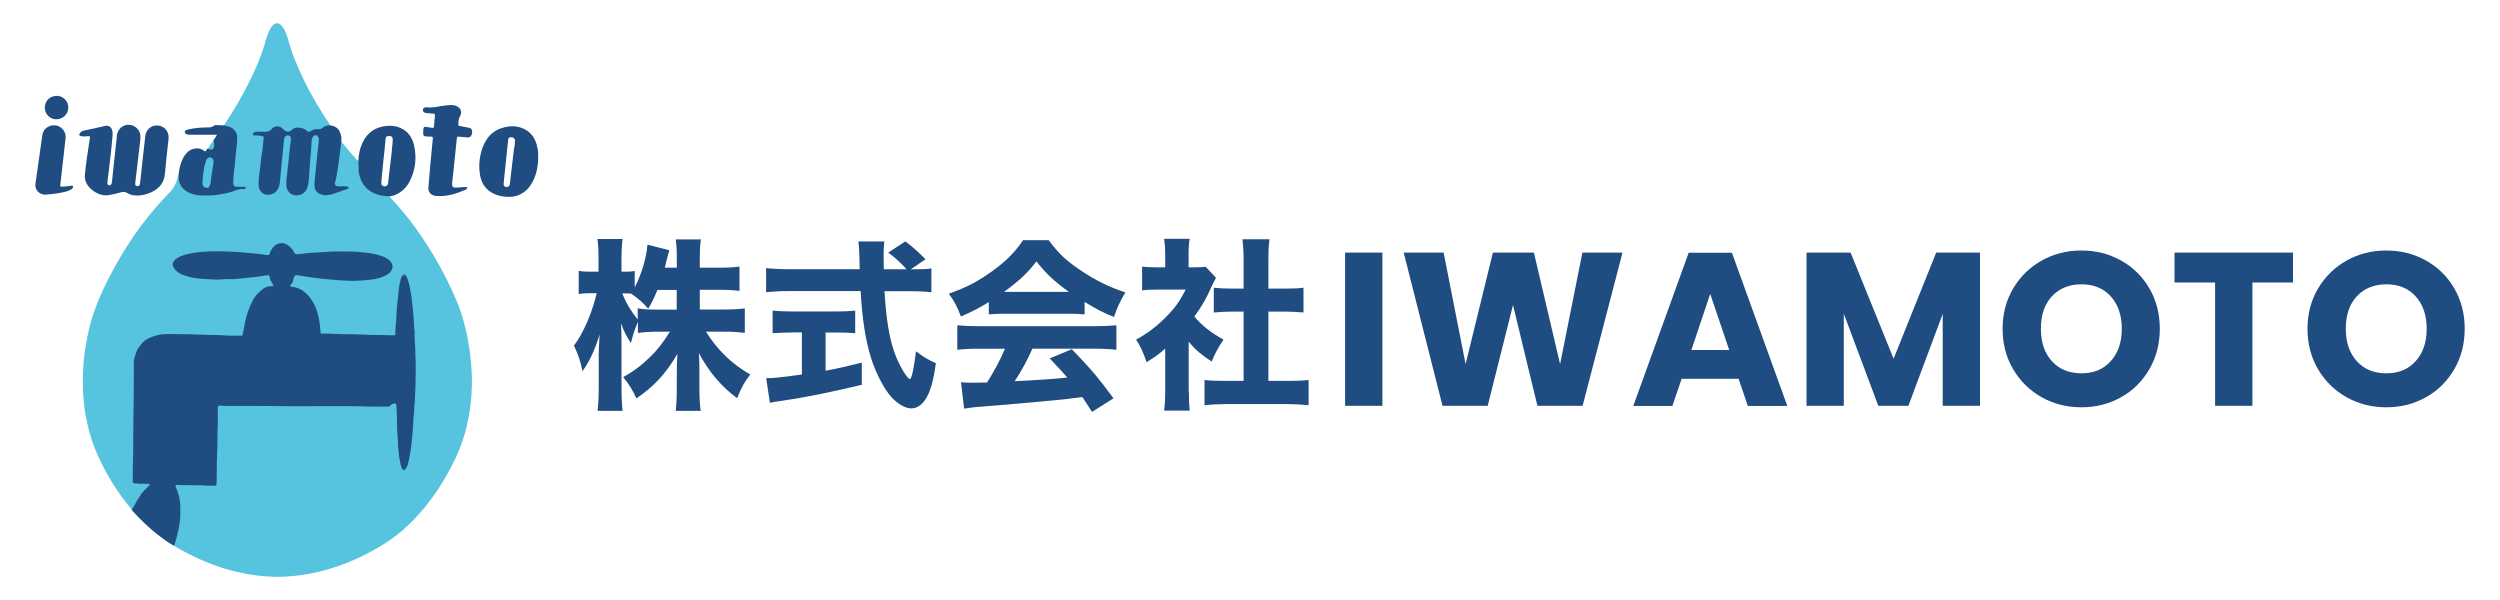
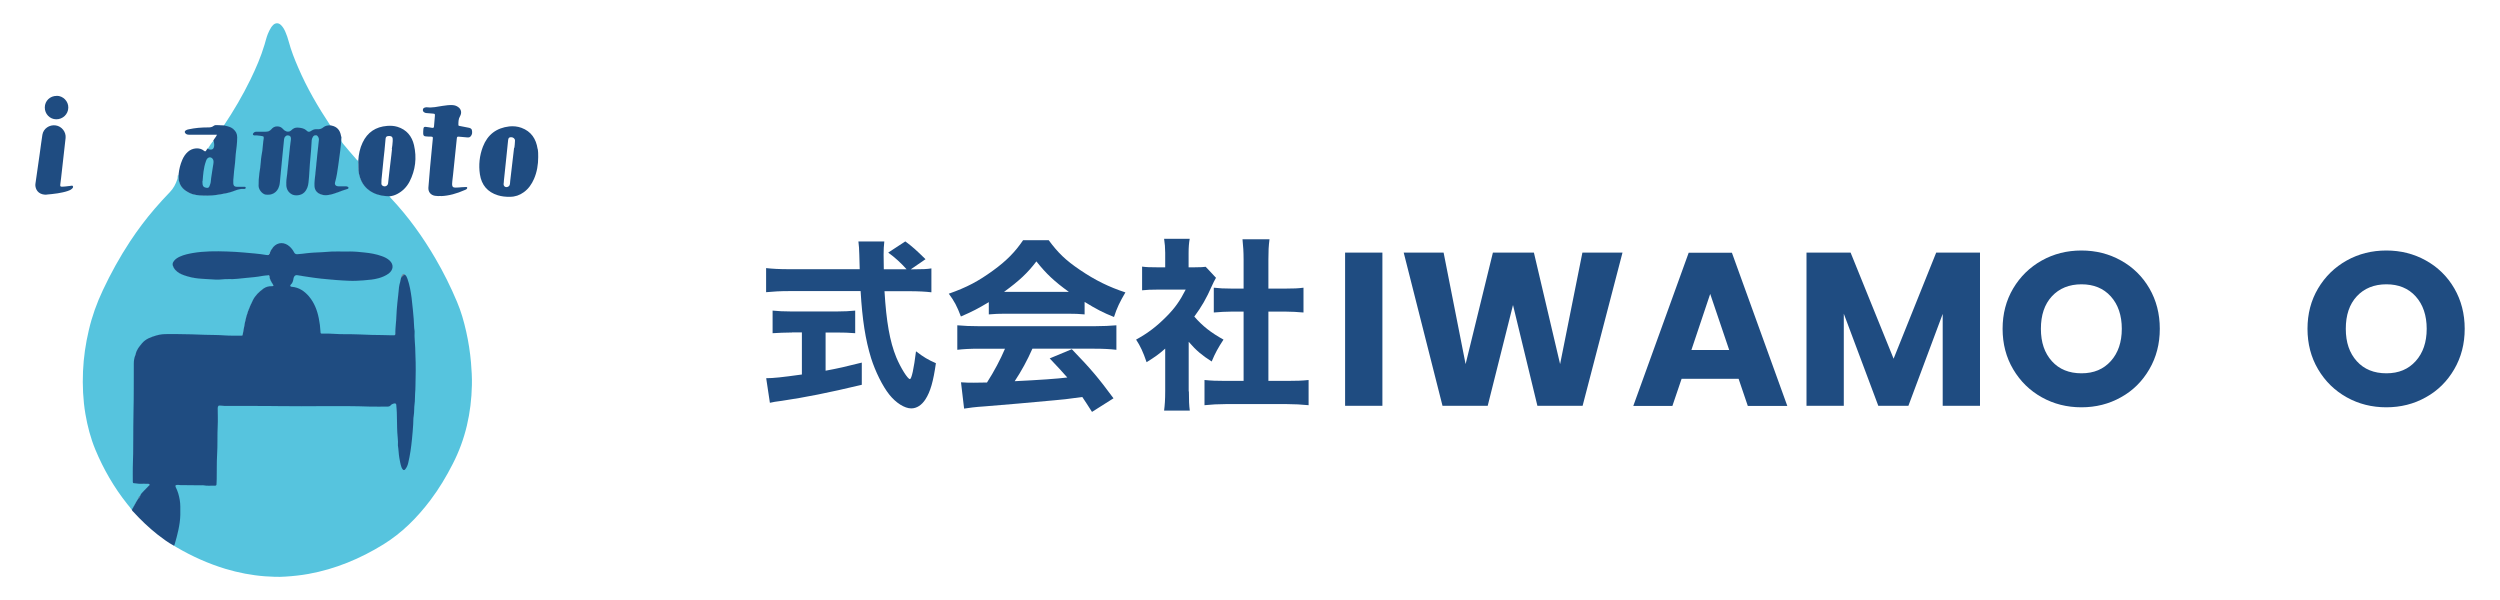
<svg xmlns="http://www.w3.org/2000/svg" id="_レイヤー_1" data-name="レイヤー_1" viewBox="0 0 250 60">
  <defs>
    <style> .cls-1 { fill: #56c4de; } .cls-2 { fill: #4783a7; } .cls-3 { fill: #1f4c81; } .cls-4 { fill: #6b899c; } .cls-5 { fill: #557694; } .cls-6 { fill: #58c3dd; } </style>
  </defs>
  <g>
    <path class="cls-1" d="M38.98,19.64c.02.1.1.16.16.23,1.7,1.81,3.14,3.82,4.39,5.96.82,1.4,1.54,2.85,2.17,4.35.41.96.69,1.96.92,2.98.23,1.02.39,2.06.48,3.1.06.75.11,1.5.09,2.26-.06,2.76-.64,5.39-1.91,7.86-.65,1.28-1.38,2.5-2.25,3.65-1.32,1.74-2.83,3.26-4.69,4.41-2.32,1.43-4.79,2.46-7.48,2.95-.77.14-1.54.22-2.32.27-.68.05-1.35.02-2.03-.03-1.35-.1-2.68-.36-3.98-.75-1.71-.52-3.33-1.25-4.87-2.15-.09-.05-.18-.1-.27-.16-.03-.16.03-.31.08-.46.39-1.19.53-2.42.46-3.67-.03-.52-.12-1.03-.34-1.51-.18-.39-.07-.54.35-.5.36.03.73.03,1.09.01.73-.02,1.46.06,2.18.06.36,0,.37-.02.37-.36,0-.03,0,0,0-.03-.03-1.54.05-3.09.07-4.63.01-.84.02-1.68.04-2.52,0-.39.13-.5.52-.45.17.02.35.02.52.02,4.48,0,8.96,0,13.43,0,.79,0,1.58.05,2.37.05.21,0,.4-.03.56-.16.07-.05.15-.09.23-.11.22-.06.37.03.38.26.01.33.07.65.07.99,0,1.42.08,2.84.26,4.25.04.29.08.58.19.86.03.09.06.2.18.2.1,0,.14-.09.18-.17.16-.27.2-.57.26-.87.2-1.08.31-2.18.38-3.28.1-1.37.16-2.75.22-4.13.04-.85.06-1.7.03-2.55-.09-2.3-.14-4.61-.52-6.89-.08-.48-.2-.95-.44-1.38-.16-.18-.22-.18-.31.03-.03.06-.04.13-.05.2-.28,1.33-.38,2.68-.46,4.03-.03.48-.07.95-.1,1.43-.02.21-.12.32-.33.32-.68-.01-1.35.04-2.03-.03-.05,0-.1-.01-.16-.01-.89.03-1.79-.06-2.68-.05-.69,0-1.39-.08-2.08-.06-.29,0-.35-.08-.38-.38-.06-.83-.17-1.64-.52-2.4-.25-.54-.56-1.04-1.04-1.4-.35-.26-.72-.45-1.16-.5-.27-.03-.33-.17-.18-.39.1-.15.16-.3.2-.48.09-.38.23-.48.61-.43.83.11,1.66.25,2.5.34,1.14.12,2.28.23,3.43.18.83-.04,1.67-.06,2.45-.39.19-.08.37-.18.54-.31.45-.34.47-.85.05-1.22-.21-.19-.46-.3-.73-.4-.67-.23-1.37-.32-2.07-.39-.86-.09-1.72-.06-2.57-.05-1.12.01-2.23.1-3.34.23-.13.01-.26.02-.39.03-.19,0-.33-.07-.43-.24-.09-.16-.2-.31-.32-.44-.53-.59-1.3-.54-1.75.1-.03.04-.06.09-.08.13-.31.56-.31.56-.96.49-1.73-.2-3.47-.34-5.21-.3-.82.02-1.64.1-2.45.32-.33.09-.64.21-.91.42-.33.26-.37.55-.12.88.2.27.48.45.79.57.73.27,1.49.39,2.27.41.35,0,.69.07,1.04.05,1.2-.04,2.39-.08,3.58-.23.45-.06.9-.11,1.34-.17.36-.05.42,0,.53.33.06.2.17.38.27.56.1.2.05.31-.17.32-.9.05-1.38.67-1.79,1.35-.55.93-.79,1.97-.96,3.03-.09.57-.09.58-.67.58-1.59-.01-3.17-.08-4.76-.12-.84-.02-1.68-.03-2.52-.03-.67,0-1.3.19-1.84.57-.77.54-1.13,1.33-1.14,2.26-.02,1.36.03,2.72-.02,4.09-.06,1.74,0,3.49-.05,5.23-.02.75-.03,1.49-.04,2.24,0,.34.03.37.36.4.29.03.57,0,.86.01.14,0,.3-.03.37.12.07.16-.07.25-.17.35-.24.25-.49.49-.7.77-.09.11-.18.22-.24.36-.16.3-.35.59-.5.9-.03.07-.05.17-.17.16-.11-.21-.28-.38-.42-.56-1.33-1.67-2.38-3.49-3.2-5.46-.47-1.14-.78-2.33-.99-3.55-.24-1.42-.3-2.84-.24-4.27.06-1.39.26-2.76.58-4.11.32-1.39.8-2.72,1.41-4.01.79-1.68,1.69-3.31,2.71-4.86.76-1.15,1.59-2.26,2.49-3.3.48-.56.98-1.1,1.49-1.63.36-.37.6-.82.76-1.32.05-.14,0-.3.07-.43.09.07.09.17.08.26-.09.8.69,1.46,1.29,1.63.35.1.71.15,1.08.16,1.14.04,2.25-.13,3.31-.55.24-.09.49-.14.75-.16-.18-.04-.36-.03-.54-.03-.44,0-.55-.12-.57-.55-.02-.62.09-1.23.14-1.84.08-.86.2-1.72.23-2.59,0-.29-.07-.55-.27-.76-.03-.04-.06-.08-.1-.11-.02-.01-.04-.03-.06-.04-.03-.02-.06-.03-.1-.05-.18-.07-.35-.14-.54-.17-.06-.01-.15,0-.14-.1.99-1.48,1.89-3.01,2.67-4.61.55-1.13,1.05-2.28,1.41-3.49.11-.36.19-.72.33-1.07.1-.23.2-.46.34-.67.06-.09.13-.17.2-.24.24-.22.53-.22.77.01.2.19.33.42.44.67.14.32.25.64.34.98.24.9.58,1.76.95,2.61.87,2.03,1.98,3.93,3.2,5.77-.05.09-.15.08-.23.1-.13.02-.26.05-.36.13-.24.19-.51.25-.8.23-.16-.01-.31.04-.44.13-.21.14-.41.13-.62-.03-.46-.35-.92-.34-1.39-.02-.29.2-.54.19-.81-.02-.05-.04-.09-.08-.14-.12-.33-.29-.71-.3-1.02.01-.23.23-.48.32-.8.31-.22-.01-.43,0-.65,0-.08,0-.16,0-.23.03-.05.02-.1.05-.1.1,0,.07.06.08.11.08.17.01.34.04.52.07.3.04.39.15.36.45-.14,1.28-.31,2.55-.47,3.82-.03.23-.02.45-.02.68,0,.42.23.78.56.89.4.14.89-.02,1.15-.36.16-.21.25-.47.27-.72.08-.99.2-1.98.28-2.98.03-.41.08-.81.12-1.22,0-.09.02-.19.05-.28.07-.21.29-.35.48-.31.19.04.33.22.3.45-.03.35-.07.71-.11,1.06-.12,1.02-.22,2.03-.33,3.05-.04.37-.02.74.22,1.07.38.53,1.38.4,1.65-.19.11-.24.19-.49.21-.75.07-1.25.19-2.5.27-3.76.01-.16.04-.33.06-.49.05-.29.24-.47.46-.44.23.02.39.25.37.55-.04.66-.13,1.31-.2,1.97-.08.8-.21,1.6-.23,2.41-.02.71.37,1.07,1.08,1.04.54-.03,1.03-.22,1.52-.42.18-.07.38-.12.56-.24-.18-.12-.35-.07-.52-.07-.75,0-.84-.12-.68-.85.21-.93.31-1.88.42-2.83.05-.39.11-.77.11-1.16,0-.08,0-.18.09-.23.05.05.04.11.03.17-.03.22.06.38.19.54.44.55.91,1.06,1.36,1.59.03.03.07.06.1.08.14.12.09.27.08.41-.02.55.04,1.09.29,1.59.34.69.87,1.13,1.6,1.35.31.09.63.12.95.16.08.01.18,0,.24.08Z" />
    <path class="cls-3" d="M13.2,50.95c.15-.27.3-.54.45-.81.05-.09.11-.18.16-.26.08-.1.16-.2.21-.32.08-.19.22-.33.36-.47.16-.17.33-.33.49-.5.04-.04.09-.07.07-.13-.02-.07-.08-.08-.15-.08-.28,0-.56-.01-.83,0-.19,0-.38-.06-.57-.06-.08,0-.1-.05-.11-.12,0-.06,0-.12,0-.18,0-.43-.01-.85,0-1.28.07-1.85.03-3.69.07-5.54.04-1.62.02-3.24.03-4.86,0-.27.04-.53.14-.79.02-.05.04-.1.05-.15.09-.42.35-.74.62-1.06.38-.45.89-.63,1.43-.79.39-.12.8-.15,1.21-.14.33,0,.66,0,.99,0,.89,0,1.78.04,2.68.07.65.02,1.3.01,1.95.06.53.04,1.06.02,1.59.03.22,0,.21,0,.25-.22.14-.76.25-1.51.52-2.24.14-.38.3-.74.48-1.09.24-.48.62-.84,1.04-1.15.24-.17.52-.26.83-.25.2,0,.22-.04.11-.21-.15-.24-.3-.49-.33-.78,0-.1-.08-.11-.15-.1-.2.02-.4.03-.59.07-.52.1-1.05.14-1.57.19-.59.05-1.19.15-1.79.12-.43-.02-.85.08-1.27.05-.93-.07-1.87-.04-2.78-.31-.37-.11-.74-.22-1.06-.47-.16-.13-.29-.27-.38-.45-.14-.27-.11-.46.09-.69.15-.17.35-.29.55-.38.41-.19.86-.28,1.3-.36,1.13-.19,2.28-.19,3.42-.15.55.02,1.11.05,1.66.1.76.07,1.51.12,2.27.25.19.03.27-.01.34-.2.08-.23.2-.42.35-.6.46-.51,1.13-.51,1.64-.04.18.16.33.36.44.58.08.14.17.19.33.18.32-.02.64-.06.95-.1.23-.03.46-.04.7-.06.37-.03.75-.02,1.12-.06.84-.09,1.68-.03,2.52-.05.48,0,.95.05,1.42.1.59.06,1.17.16,1.72.36.29.1.56.23.79.44.45.42.37.96-.1,1.31-.29.21-.62.35-.96.45-.52.15-1.05.19-1.59.23-.46.03-.92.06-1.38.04-.49-.03-.98-.04-1.48-.09-.43-.04-.86-.08-1.29-.12-.43-.04-.86-.11-1.29-.17-.38-.05-.75-.12-1.13-.18-.17-.03-.28.04-.35.2-.03.06-.04.13-.05.2-.04.2-.09.39-.25.53-.05.04-.08.1-.05.16.03.06.09.07.15.07.71.06,1.25.43,1.7.95.54.64.83,1.39.99,2.2.09.44.15.89.17,1.34,0,.17.02.2.2.19.75-.03,1.49.07,2.23.06.89-.01,1.78.04,2.68.07.68.02,1.37.01,2.05.04.05,0,.1,0,.16,0,.11,0,.16-.04.16-.15,0-.6.09-1.19.11-1.79.01-.38.05-.76.08-1.14.03-.41.1-.81.13-1.21.02-.34.06-.69.16-1.02.04-.15.07-.3.1-.46.12-.12.15-.37.41-.27.12.11.18.25.23.4.22.62.32,1.25.41,1.9.05.4.09.81.13,1.21.03.3.05.6.08.9.04.4.02.81.09,1.21,0,.03,0,.05,0,.08-.03.53.04,1.06.06,1.58.04,1,.07,2.01.04,3.01-.02.53,0,1.06-.05,1.58-.03.34,0,.68-.05,1.01-.06.4-.02.81-.09,1.22-.05.27-.03.55-.05.83-.03.49-.07.98-.12,1.47-.08.81-.19,1.62-.38,2.41-.05.22-.14.43-.28.61-.1.13-.2.13-.29,0-.04-.05-.07-.12-.1-.18-.11-.31-.16-.63-.22-.96-.07-.41-.07-.82-.14-1.23,0-.02,0-.03,0-.05.03-.42-.04-.83-.06-1.24-.04-.67-.02-1.33-.05-2,0-.24-.04-.48-.05-.72,0-.16-.09-.22-.24-.18-.13.03-.25.09-.33.19-.09.1-.2.12-.33.12-.56,0-1.13.01-1.69,0-3.06-.11-6.12,0-9.19-.05-1.81-.03-3.63,0-5.44-.02-.11,0-.22-.02-.34-.03-.24-.02-.29.04-.3.28,0,.58.03,1.16,0,1.74-.05.96,0,1.92-.06,2.88-.05.82-.02,1.63-.04,2.44,0,.17-.02.35-.02.52,0,.11-.06.15-.16.15-.38-.02-.76.04-1.14-.04-.07-.02-.16,0-.23,0-.69,0-1.39-.01-2.08-.02-.1,0-.21-.03-.31-.02-.18,0-.22.08-.15.24.09.2.18.39.24.6.13.43.21.88.21,1.33,0,.28,0,.56,0,.83-.01.52-.09,1.03-.2,1.54-.09.43-.21.86-.33,1.28-.03.09-.04.19-.11.26-.58-.31-1.11-.71-1.63-1.11-.87-.69-1.67-1.45-2.42-2.27-.06-.07-.15-.12-.15-.23Z" />
-     <path class="cls-3" d="M13.62,19.54c-.28.02-.61-.06-.9-.24-.2-.12-.4-.14-.62-.07-.38.11-.77.2-1.16.27-.98.2-2-.54-2.31-1.21-.12-.26-.17-.54-.14-.83.1-1.12.29-2.23.45-3.35.01-.09.04-.17.05-.25.05-.2,0-.26-.2-.24-.22.02-.43.04-.65,0-.24-.05-.28-.14-.13-.33.09-.11.2-.19.34-.22.72-.14,1.44-.32,2.16-.48.35-.08.61.1.71.44.06.21.05.41.03.62-.09,1.04-.2,2.07-.33,3.1-.06.46-.11.93-.17,1.39,0,.07-.01.14-.01.21,0,.1.08.15.17.18.09.03.15-.02.2-.08.07-.09.08-.19.09-.29.06-.54.12-1.09.17-1.63.1-.91.2-1.83.3-2.74.02-.15.01-.31.06-.46.16-.54.69-.91,1.23-.85.58.06,1.03.51,1.08,1.09.02.29-.03.57-.06.85-.14,1.25-.3,2.5-.44,3.74,0,.08-.01.16-.02.23,0,.13.06.19.18.22.14.02.23-.02.27-.15.04-.14.05-.29.07-.44.1-.85.19-1.71.28-2.56.07-.62.13-1.24.21-1.86.08-.61.53-1.03,1.1-1.05.59-.03,1.08.35,1.21.93.03.15.03.29.01.44-.12,1.13-.26,2.26-.35,3.39-.07.94-.55,1.54-1.38,1.92-.45.2-.91.33-1.48.33Z" />
    <path class="cls-3" d="M34.14,13.65c-.02.96-.19,1.91-.31,2.86-.08.58-.16,1.15-.32,1.71-.07.24.06.4.32.41.23.01.45,0,.68,0,.09,0,.17,0,.25.04.05.02.09.05.09.11,0,.06-.03.1-.09.11-.65.18-1.25.51-1.93.61-.3.05-.59.02-.86-.11-.32-.15-.5-.42-.52-.78-.02-.4.04-.79.08-1.19.04-.39.09-.79.12-1.19.02-.2.05-.39.06-.59.05-.55.12-1.1.18-1.65.01-.13-.03-.24-.1-.34-.12-.17-.37-.16-.49.02-.07.11-.12.23-.13.36-.04.62-.07,1.25-.14,1.87-.08.78-.09,1.57-.18,2.35-.04.37-.15.72-.43,1-.33.32-.91.35-1.22.19-.36-.19-.55-.51-.57-.93-.02-.36.03-.72.08-1.08.03-.22.04-.45.07-.67.07-.54.1-1.08.17-1.62.05-.39.07-.79.14-1.18.04-.24-.08-.4-.28-.42-.2-.02-.37.14-.4.36-.06.53-.11,1.07-.16,1.6-.08.79-.15,1.59-.23,2.38-.02.24-.03.48-.1.72-.19.68-.76.95-1.35.86-.33-.05-.69-.46-.71-.86-.01-.43.02-.86.08-1.29.05-.37.12-.73.14-1.11.02-.39.1-.79.16-1.18.05-.38.06-.77.13-1.16.03-.17-.03-.25-.21-.26-.21-.01-.41-.08-.62-.06-.04,0-.09,0-.13,0-.13-.03-.16-.13-.07-.23.08-.1.19-.14.32-.14.3,0,.61,0,.91,0,.22,0,.4-.06.55-.23.16-.18.34-.31.6-.3.23,0,.4.07.55.23.07.07.13.14.21.19.23.15.47.14.67-.05.18-.18.39-.27.63-.25.29.02.59.05.83.26.22.2.31.2.55.04.16-.11.33-.15.52-.14.25.02.47-.02.67-.2.19-.16.44-.19.69-.19.04,0,.08.02.13.03.53.11.82.45.92.96,0,.04.01.09.02.13Z" />
    <path class="cls-3" d="M23.34,12.92c.25.21.38.47.38.81,0,.57-.08,1.14-.15,1.7-.03.27-.03.54-.06.8-.08.59-.13,1.18-.18,1.78,0,.11,0,.23,0,.34.02.23.11.32.35.33.21,0,.42,0,.62,0,.06,0,.12,0,.18,0,.05,0,.1.04.09.11,0,.06-.05.09-.1.1-.03,0-.07.01-.1,0-.35-.02-.66.09-.98.21-.46.18-.95.27-1.44.35-.53.09-1.07.13-1.6.11-.48-.02-.96-.05-1.39-.26-.53-.25-.94-.62-1.07-1.22-.05-.21,0-.43-.03-.65.05-.5.17-.99.37-1.45.13-.3.31-.58.56-.8.44-.4,1.17-.47,1.6-.11.1.09.18.09.24-.04.03-.06.08-.11.12-.17.06-.04.12-.02.18,0,.26.04.38-.06.41-.33.02-.16-.07-.33,0-.49.1-.19.26-.34.36-.57-.13,0-.23,0-.33,0-.82,0-1.65,0-2.47,0-.15,0-.27-.03-.37-.15-.08-.1-.07-.19.03-.27.09-.07.2-.1.31-.12.64-.14,1.28-.19,1.93-.19.2,0,.39-.01.56-.15.1-.08.23-.09.35-.08.23,0,.47.02.7.03.26.07.53.11.76.25.02.01.04.03.06.05h0s.08.02.1.06Z" />
    <path class="cls-3" d="M44.12,19.6c-.24.02-.43,0-.62-.02-.43-.07-.69-.39-.66-.82.05-.68.11-1.37.17-2.05.06-.63.12-1.26.18-1.89.03-.31.06-.62.09-.93.02-.2,0-.22-.2-.23-.16,0-.33,0-.49-.02-.19-.01-.26-.08-.27-.28,0-.16,0-.31.02-.47.02-.18.08-.22.26-.2.2.02.39.06.59.09.16.02.19,0,.21-.14.03-.35.07-.71.09-1.06.01-.19,0-.2-.2-.22-.2-.02-.4-.03-.6-.05-.07,0-.14-.01-.2-.04-.15-.07-.22-.16-.2-.3.01-.15.12-.2.25-.23.06-.01.12-.02.18-.01.52.06,1.02-.06,1.52-.14.34-.05.67-.1,1.01-.08.21.01.39.07.56.19.32.22.39.58.19.93-.16.26-.16.56-.16.86,0,.1.08.1.15.11.27.05.54.11.82.16.17.03.34.07.38.26.05.22.04.45-.14.63-.09.1-.22.1-.34.09-.26-.02-.52-.05-.78-.07-.21-.02-.23,0-.25.19-.12,1.19-.24,2.38-.37,3.57-.02.23-.05.46-.08.7-.01.09-.02.19-.02.29,0,.25.1.35.35.34.21,0,.42-.02.62-.04.15,0,.29-.02.44-.02.1,0,.13.07.08.16-.06.09-.15.11-.24.15-.77.34-1.56.57-2.36.6Z" />
    <path class="cls-3" d="M4.65,19.47c-.63.02-1.04-.32-1.11-.86-.02-.17.02-.33.04-.49.13-.94.26-1.87.4-2.8.09-.62.16-1.24.26-1.85.1-.61.7-1.02,1.33-.93.61.09,1.05.66.99,1.26-.15,1.33-.3,2.67-.45,4-.02.22-.05.43-.08.64-.02.2,0,.23.2.23.21,0,.41-.04.62-.06.08,0,.15-.02.23-.03.07,0,.17-.05.21.04.05.1-.01.18-.09.25-.12.12-.28.18-.43.23-.32.11-.65.17-.99.23-.39.06-.79.1-1.14.13Z" />
    <path class="cls-3" d="M5.67,9.58c.64,0,1.18.55,1.16,1.19-.01.65-.55,1.16-1.2,1.16-.65,0-1.16-.54-1.15-1.19,0-.65.53-1.16,1.19-1.15Z" />
    <path class="cls-6" d="M21.35,14.06c.03.15.08.3.07.46-.01.38-.2.51-.55.4-.03-.01-.07-.02-.1-.03.18-.29.36-.57.58-.82Z" />
    <path class="cls-4" d="M40.53,27.49c-.09-.01-.16.03-.23.09-.06.06-.13.11-.19.17,0-.1.05-.18.1-.25.09-.15.15-.15.31-.01Z" />
    <path class="cls-5" d="M14.02,49.56c.02.16-.09.24-.21.32.03-.13.11-.23.21-.32Z" />
    <path class="cls-2" d="M23.34,12.92s-.08-.01-.1-.06c.04,0,.08.01.1.06Z" />
-     <path class="cls-2" d="M23.24,12.86s-.05-.02-.06-.05c.03,0,.05.02.06.05Z" />
+     <path class="cls-2" d="M23.24,12.86s-.05-.02-.06-.05Z" />
    <path class="cls-3" d="M53.76,14.89c-.15-1-.64-1.75-1.62-2.11-.39-.14-.79-.18-1.2-.14-1.3.15-2.18.82-2.65,2.03-.34.89-.44,1.82-.3,2.76.16,1.07.76,1.78,1.8,2.1.39.12.8.16,1.21.15.51,0,.97-.16,1.38-.46.47-.34.79-.8,1.02-1.33.3-.69.42-1.43.42-2.18,0-.28,0-.55-.05-.83ZM51.41,14.77c-.13,1.11-.26,2.22-.39,3.33-.01.1-.01.21-.03.31-.02.15-.11.25-.26.29-.2.05-.37-.08-.37-.28,0-.09.02-.17.03-.26,0,0,0,0-.01,0,.09-.83.17-1.65.26-2.48.06-.55.11-1.1.17-1.65.02-.23.1-.31.3-.31.21,0,.39.14.39.34,0,.24-.04.48-.06.72Z" />
    <path class="cls-3" d="M41.4,14.51c-.21-.9-.75-1.55-1.66-1.83-.34-.1-.68-.12-1.03-.09-1.13.09-1.96.63-2.45,1.67-.27.56-.39,1.16-.43,1.78,0,.23.02.47.01.7-.01.4.07.79.21,1.16.25.64.69,1.1,1.29,1.39.51.25,1.07.33,1.64.34.26-.03.51-.11.74-.23.54-.28.95-.7,1.23-1.23.6-1.16.74-2.4.45-3.66ZM39.2,14.91c-.03.19-.04.38-.06.56-.06.59-.14,1.18-.21,1.77-.04.36-.08.72-.12,1.08-.02.23-.26.38-.48.29-.11-.05-.19-.12-.19-.25,0-.13,0-.26.01-.39l.21-2.11c.03-.27.06-.55.09-.82.04-.4.07-.79.11-1.19.02-.19.14-.26.38-.25.22.01.31.09.33.28,0,.08,0,.16,0,.23-.01.27-.05.53-.09.79Z" />
    <path class="cls-1" d="M20.26,18.12c.05-.62.09-1.32.33-1.99.03-.07.05-.15.09-.21.09-.14.24-.21.37-.18.15.03.28.18.3.35.02.22-.04.43-.07.64-.06.47-.16.93-.2,1.41-.01.16-.07.32-.13.47-.05.15-.15.2-.31.17-.32-.06-.4-.17-.4-.66Z" />
  </g>
  <g>
-     <path class="cls-3" d="M69.97,30.95h2.45c.9,0,1.47-.04,2.06-.11v2.44c-.64-.07-1.23-.11-2.08-.11h-1.8c1.14,1.84,2.63,3.27,4.43,4.28-.61.79-.83,1.18-1.32,2.37-1.54-1.12-2.87-2.7-3.82-4.51.04.61.05,1.23.05,1.73v1.84c0,.86.04,1.62.13,2.21h-2.5c.07-.62.11-1.36.11-2.21v-1.67c0-.51.02-1.1.06-1.82-1.12,1.93-2.35,3.27-4.1,4.45-.42-.9-.74-1.42-1.32-2.13,1.03-.57,1.77-1.12,2.74-2.06.62-.59,1.21-1.34,1.93-2.48h-1.1c-.83,0-1.67.05-2.1.13v-1.12c-.42,1.05-.42,1.07-.7,2.13-.46-.72-.68-1.12-.99-1.99.04.55.05,1.42.05,2.17v4.28c0,.94.04,1.71.11,2.32h-2.5c.07-.62.11-1.38.11-2.32v-3.25c0-.42.04-1.21.09-2.08-.46,1.54-1.01,2.7-1.71,3.68-.2-1.01-.46-1.73-.86-2.56.9-1.14,1.82-3.27,2.28-5.24h-.59c-.55,0-.9.02-1.21.09v-2.33c.31.07.64.09,1.21.09h.77v-1.34c0-.92-.04-1.45-.11-1.93h2.52c-.07.51-.11,1.07-.11,1.91v1.36h.4c.42,0,.61-.02.92-.07v1.64c.68-1.29,1.2-3.05,1.27-4.27l2.19.55c-.07.22-.13.46-.28,1.05-.07.29-.09.39-.17.7h1.2v-1.03c0-.79-.04-1.29-.11-1.8h2.52c-.07.5-.11,1.01-.11,1.78v1.05h1.93c.94,0,1.47-.04,2.04-.11v2.43c-.61-.07-1.18-.11-2.06-.11h-1.91v1.97ZM65.74,28.99c-.31.77-.5,1.18-.92,1.88-.62-.7-.94-.97-1.71-1.51-.26-.02-.37-.02-.53-.02h-.35c.37.96.88,1.8,1.54,2.61v-1.12c.61.11,1.05.13,2.1.13h1.8v-1.97h-1.93Z" />
    <path class="cls-3" d="M91.36,26.93c.88,0,1.36-.02,1.78-.09v2.39c-.57-.07-1.32-.11-2.26-.11h-2.43c.18,3.03.53,5.04,1.18,6.62.44,1.05,1.14,2.17,1.36,2.17.17,0,.4-1.07.61-2.78.74.57,1.21.85,1.99,1.19-.26,1.82-.55,2.85-1.05,3.62-.37.57-.86.9-1.42.9-.66,0-1.53-.55-2.19-1.38-.68-.85-1.4-2.32-1.82-3.64-.57-1.86-.88-3.84-1.05-6.71h-7.19c-.83,0-1.54.04-2.26.11v-2.41c.61.07,1.32.11,2.26.11h7.1q-.02-.79-.04-1.45c0-.46-.05-.99-.09-1.32h2.59c-.05.4-.07.85-.07,1.31q0,.13.02,1.47h2.28c-.57-.64-1.16-1.18-1.84-1.67l1.71-1.12c.74.55,1.07.85,2.02,1.78l-1.47,1.01h.28ZM79.19,33.25c-.7,0-1.36.04-1.93.07v-2.26c.44.05,1.16.09,1.99.09h4.3c.83,0,1.51-.04,1.97-.09v2.26c-.57-.05-1.23-.07-1.93-.07h-1.03v3.82c1.29-.24,1.99-.4,3.62-.81v2.22c-3.4.81-5.63,1.25-7.98,1.6-.66.09-.83.11-1.21.2l-.37-2.46c.72,0,1.56-.09,3.57-.37v-4.21h-.99Z" />
    <path class="cls-3" d="M98.87,30.22c-1.07.64-1.6.92-2.78,1.43-.39-1.03-.66-1.54-1.21-2.28,1.82-.64,2.96-1.25,4.43-2.32,1.34-.97,2.21-1.86,3-3.03h2.56c.94,1.27,1.69,2,3.11,2.96,1.54,1.05,2.94,1.73,4.56,2.26-.55.94-.85,1.54-1.14,2.46-1.1-.44-1.77-.79-2.94-1.51v1.25c-.51-.05-.99-.07-1.71-.07h-6.23c-.57,0-1.12.02-1.64.07v-1.23ZM97.92,34.87c-.92,0-1.6.04-2.19.11v-2.45c.63.06,1.36.09,2.19.09h11.53c.88,0,1.58-.04,2.19-.09v2.45c-.61-.07-1.27-.11-2.19-.11h-6.21c-.5,1.14-1.1,2.24-1.77,3.25q3.7-.18,5.26-.37c-.59-.66-.88-.99-1.76-1.91l2.21-.92c1.89,1.95,2.68,2.89,4.17,4.91l-2.15,1.36c-.51-.81-.68-1.05-.97-1.49-1.77.24-1.8.24-2.81.33-.9.09-6.29.57-6.99.61-.85.05-1.6.15-2.02.22l-.31-2.63c.55.04.83.04,1.29.04.18,0,.63,0,1.31-.02.72-1.12,1.34-2.3,1.8-3.38h-2.56ZM106.89,29.19c-1.43-1.03-2.26-1.8-3.25-3.05-.9,1.18-1.71,1.93-3.24,3.05h6.49Z" />
    <path class="cls-3" d="M118.89,39.15c0,.9.02,1.38.09,1.91h-2.57c.07-.57.11-1.05.11-1.97v-4.23c-.64.57-.99.81-1.86,1.36-.35-1.03-.63-1.62-1.05-2.26,1.2-.66,2.06-1.32,3.03-2.3.85-.85,1.36-1.58,1.93-2.7h-2.78c-.7,0-1.12.02-1.58.07v-2.37c.44.06.79.07,1.43.07h.88v-1.45c0-.48-.04-.96-.11-1.4h2.56c-.07.4-.11.83-.11,1.42v1.43h.64c.57,0,.81-.02,1.07-.05l1.03,1.1c-.18.31-.26.48-.42.83-.53,1.21-1.03,2.08-1.75,3.05.85.97,1.69,1.62,2.92,2.3-.51.77-.85,1.38-1.18,2.19-.97-.62-1.53-1.08-2.3-1.97v4.96ZM126.85,38.09h1.84c.96,0,1.53-.02,2.17-.09v2.52c-.68-.07-1.47-.11-2.15-.11h-6.16c-.72,0-1.42.04-2.1.11v-2.52c.68.07,1.23.09,2.13.09h1.78v-6.93h-1.18c-.61,0-1.2.04-1.8.09v-2.48c.51.06,1.05.09,1.8.09h1.18v-2.89c0-.83-.04-1.31-.11-2.04h2.7c-.09.72-.11,1.18-.11,2.04v2.89h1.69c.85,0,1.3-.02,1.82-.09v2.48c-.62-.05-1.18-.09-1.82-.09h-1.69v6.93Z" />
  </g>
  <g>
    <path class="cls-3" d="M138.24,25.26v15.32h-3.73v-15.32h3.73Z" />
    <path class="cls-3" d="M162.25,25.26l-3.99,15.32h-4.52l-2.44-10.08-2.53,10.08h-4.52l-3.88-15.32h3.99l2.2,11.15,2.73-11.15h4.1l2.62,11.15,2.23-11.15h4.02Z" />
    <path class="cls-3" d="M173.88,37.88h-5.72l-.92,2.71h-3.91l5.54-15.32h4.32l5.54,15.32h-3.95l-.92-2.71ZM172.92,35l-1.9-5.61-1.88,5.61h3.78Z" />
    <path class="cls-3" d="M198,25.26v15.32h-3.73v-9.19l-3.43,9.19h-3.01l-3.45-9.21v9.21h-3.73v-15.32h4.41l4.3,10.61,4.26-10.61h4.39Z" />
    <path class="cls-3" d="M204.18,39.73c-1.2-.67-2.15-1.6-2.86-2.8-.71-1.2-1.06-2.55-1.06-4.05s.35-2.84,1.06-4.04c.71-1.19,1.66-2.12,2.86-2.79s2.52-1,3.96-1,2.76.33,3.96,1,2.15,1.6,2.84,2.79c.69,1.19,1.04,2.54,1.04,4.04s-.35,2.85-1.05,4.05c-.7,1.2-1.64,2.14-2.84,2.8-1.19.67-2.51,1-3.95,1s-2.76-.33-3.96-1ZM211.08,36.11c.73-.81,1.1-1.89,1.1-3.23s-.37-2.43-1.1-3.24c-.73-.81-1.71-1.21-2.93-1.21s-2.22.4-2.96,1.2-1.1,1.88-1.1,3.25.37,2.43,1.1,3.24,1.72,1.21,2.96,1.21,2.2-.41,2.93-1.22Z" />
-     <path class="cls-3" d="M229.3,25.26v2.99h-4.06v12.33h-3.73v-12.33h-4.06v-2.99h11.85Z" />
    <path class="cls-3" d="M234.67,39.73c-1.2-.67-2.15-1.6-2.86-2.8-.71-1.2-1.06-2.55-1.06-4.05s.35-2.84,1.06-4.04c.71-1.19,1.66-2.12,2.86-2.79s2.52-1,3.96-1,2.76.33,3.96,1,2.15,1.6,2.84,2.79c.69,1.19,1.04,2.54,1.04,4.04s-.35,2.85-1.05,4.05c-.7,1.2-1.64,2.14-2.84,2.8-1.19.67-2.51,1-3.95,1s-2.76-.33-3.96-1ZM241.57,36.11c.73-.81,1.1-1.89,1.1-3.23s-.37-2.43-1.1-3.24c-.73-.81-1.71-1.21-2.93-1.21s-2.22.4-2.96,1.2-1.1,1.88-1.1,3.25.37,2.43,1.1,3.24,1.72,1.21,2.96,1.21,2.2-.41,2.93-1.22Z" />
  </g>
</svg>